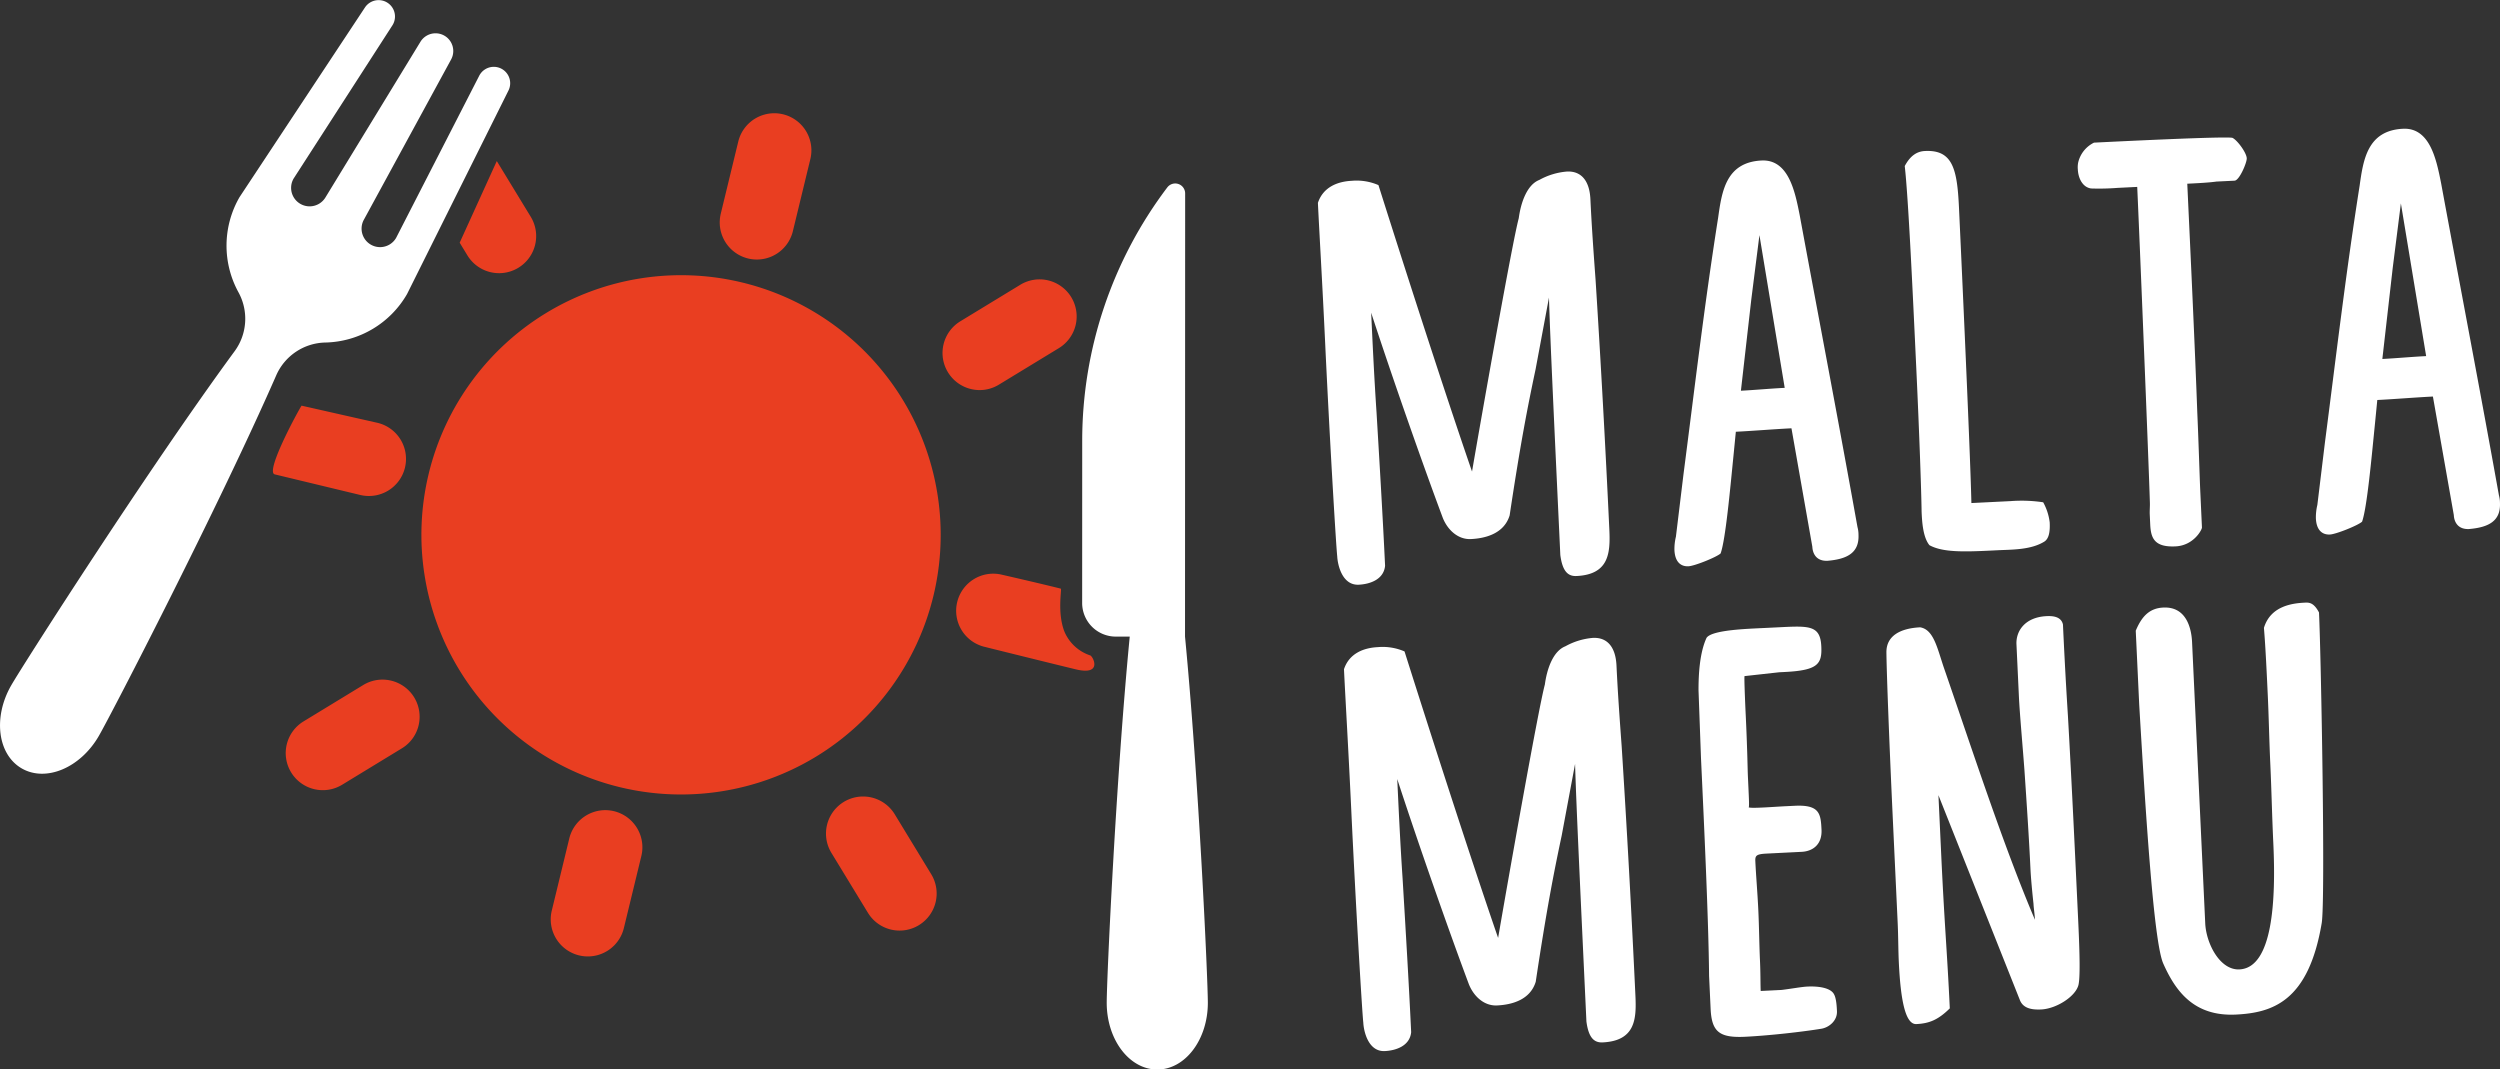
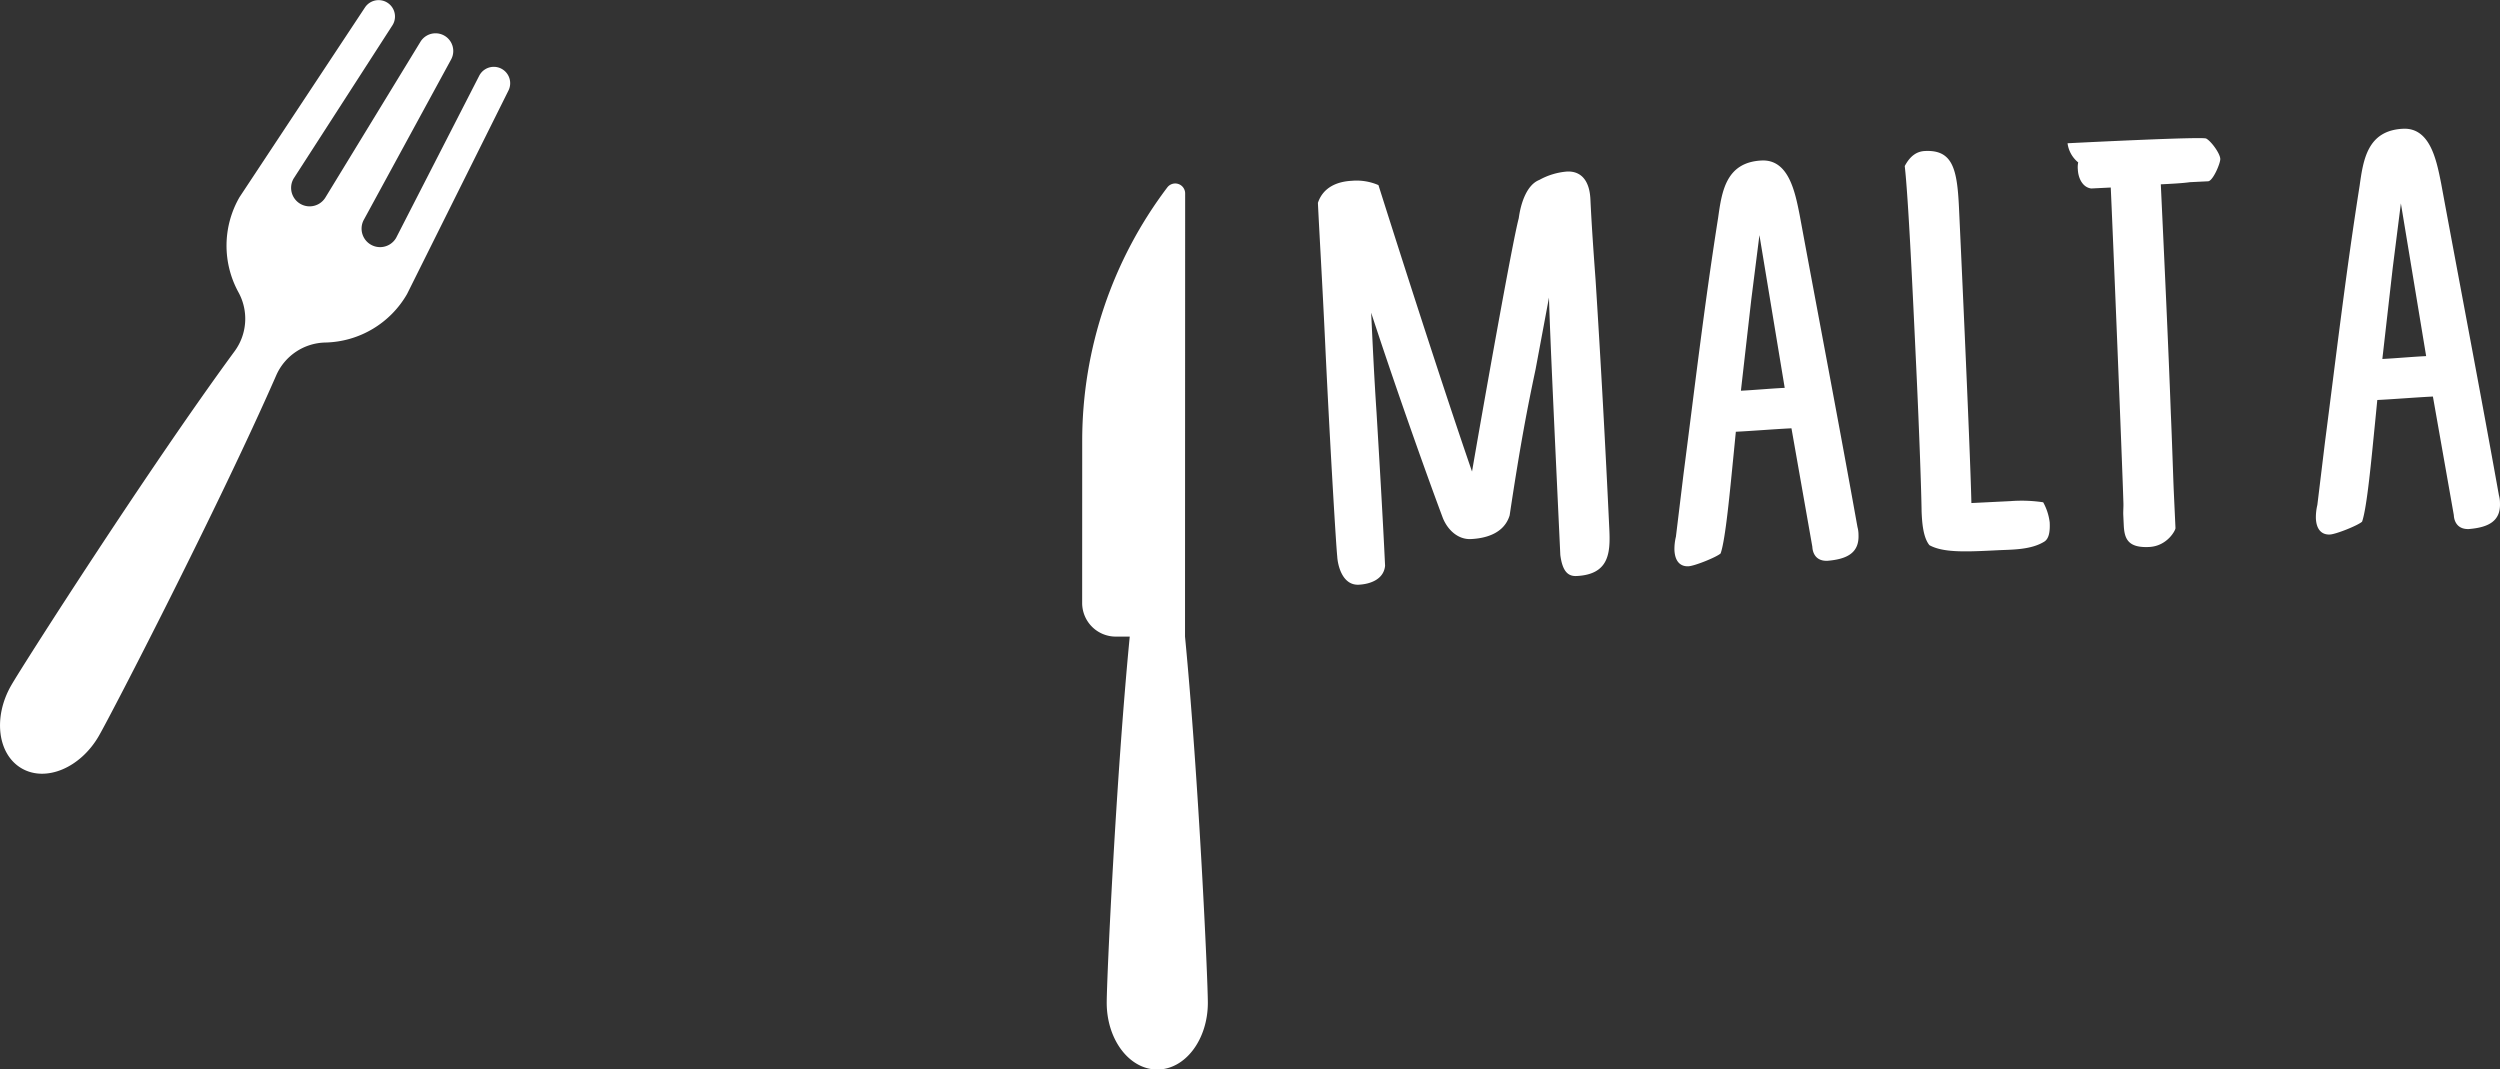
<svg xmlns="http://www.w3.org/2000/svg" id="light-foodies" width="847" height="362.345" viewBox="0 0 847 362.345">
  <rect x="0" y="0" width="847" height="362.345" fill="#333333" stroke="none" />
  <defs>
    <style>
      .cls-1 {
        fill: #fff;
      }

      .cls-1, .cls-2 {
        fill-rule: evenodd;
      }

      .cls-2 {
        fill: #e93e21;
      }
    </style>
  </defs>
  <g id="Группа_1" data-name="Группа 1">
    <path id="Вилка" class="cls-1" d="M381.166,882.677a32.774,32.774,0,0,0,27.739-16.42l34.376-68.991a5.55,5.55,0,0,0-9.9-5.018L405.2,847.223a6.269,6.269,0,1,1-10.853-6.28l29.5-54.187a6,6,0,0,0-10.382-6.007l-32.139,52.658a6.269,6.269,0,1,1-10.853-6.28l33.475-51.915a5.55,5.55,0,0,0-9.284-6.083l-42.51,64.285a32.879,32.879,0,0,0-.348,32.27,18.61,18.61,0,0,1-1.327,19.948c-28.786,39.185-71.363,105.715-75.658,113.16-6.239,10.818-4.655,23.428,3.537,28.168s19.891-.19,26.129-11c4.3-7.45,40.577-77.619,60.1-122.167A18.564,18.564,0,0,1,381.166,882.677Z" transform="translate(-271 -766.625)" />
    <path id="Нож" class="cls-1" d="M672.484,982.3l0.045-150.137a3.365,3.365,0,0,0-6.048-2.041,142.316,142.316,0,0,0-28.828,85.849l-0.017,54.924a11.393,11.393,0,0,0,11.376,11.41h4.744c-4.691,48.417-7.8,116.127-7.8,124.057,0,12.49,7.663,22.61,17.124,22.62s17.134-10.12,17.138-22.61C680.215,1098.44,677.146,1030.71,672.484,982.3Z" transform="translate(-271 -766.625)" />
-     <path id="redsun" class="cls-2" d="M373.189,904.065l25.7,5.812a12.566,12.566,0,1,1-5.922,24.424l-28.889-6.96C360.587,926.479,373.054,903.915,373.189,904.065Zm30.372,93.172a12.533,12.533,0,0,0-9.5,1.475l-20.231,12.328a12.565,12.565,0,1,0,13.078,21.46l20.231-12.33a12.445,12.445,0,0,0,5.674-7.75A12.576,12.576,0,0,0,403.561,997.237ZM524.453,854.2a12.557,12.557,0,0,0,15.17-9.244l5.922-24.425a12.566,12.566,0,1,0-24.42-5.94L515.2,839.017A12.58,12.58,0,0,0,524.453,854.2Zm75.479,44.224a12.471,12.471,0,0,0,9.492-1.477l20.235-12.323a12.566,12.566,0,1,0-13.072-21.464l-20.235,12.323A12.568,12.568,0,0,0,599.932,898.425ZM426.738,848.849c1.95,3.2,2.619,4.3,2.619,4.3a12.565,12.565,0,1,0,21.462-13.074s-3.515-5.767-7.046-11.564l-4.46-7.32m196.13,172.2c-11.383-2.761-30.829-7.609-30.829-7.609a12.566,12.566,0,1,1,5.922-24.424s12.644,2.887,19.866,4.7c0.41,0.1-1.289,8.119,1.223,14.554a14.415,14.415,0,0,0,8.735,8.066C641.32,988.954,644.733,995.645,635.443,993.391Zm-61.3,49.119a12.564,12.564,0,1,0-21.462,13.07l12.336,20.24a12.558,12.558,0,1,0,21.453-13.06Zm-95.1-1.05a12.565,12.565,0,0,0-15.175,9.25l-5.924,24.42a12.566,12.566,0,1,0,24.42,5.94l5.924-24.42A12.583,12.583,0,0,0,479.046,1041.46Zm43.433-179.119a87.967,87.967,0,1,0,64.741,106.28A87.987,87.987,0,0,0,522.479,862.341Z" transform="translate(-271 -766.625)" />
  </g>
-   <path id="malta" class="cls-1" d="M792.508,827.592c-4.176,1.636-6.255,7.694-6.954,12.969-2.214,8.208-12.489,66.36-15.832,85.819,0,0-10.087-28.8-31.706-97.043a18.634,18.634,0,0,0-9.046-1.458c-4.478.222-9.6,1.9-11.462,7.476,0.422,9.03,1.524,27.555,2.436,47.042,1.522,32.557,3.705,69.131,4.107,72.684,0.133,2.852,1.645,9.923,7.3,9.643,3.536-.175,8.43-1.609,8.915-6.4-0.745-15.922-1.836-34.209-2.9-52.02-0.781-11.633-1.292-22.565-1.814-33.734,7.173,22.035,17.8,52.236,24.278,69.542,1.6,3.97,5.07,7.371,9.548,7.149,5.186-.256,11.247-1.986,13.091-8.032,3.6-24,6.078-36.745,8.789-49.5l4.534-24.282c0.409,13.795,1.52,37.559,3.843,87.227,0.738,5.68,2.7,7.25,5.53,7.11,11.078-.548,11.44-7.95,11.074-15.792-1.334-28.518-2.892-56.786-4.663-84.567-0.658-9.019-1.316-18.038-1.75-27.306-0.289-6.179-3.048-9.615-8-9.37A23.126,23.126,0,0,0,792.508,827.592Zm107.8,117.572c-6.079-34-13.267-71.516-19.592-105.741-1.546-7.784-3.718-18.872-12.91-18.417-12.021.6-13.451,10.432-14.69,19.307-4.739,30.009-8.109,59-11.758,87.047L838.8,948.448a17.729,17.729,0,0,0-.5,4.55c0.2,4.277,2.388,5.6,4.745,5.482,2.121-.105,9.542-3.093,10.9-4.351,1.675-4.609,3.232-21.836,4.359-33.087l0.8-8.138c5.657-.28,12.953-0.88,18.845-1.171l7.075,40.143c0.111,2.376,1.412,4.932,5.183,4.745,6.589-.564,10.742-2.675,10.454-8.854A9.859,9.859,0,0,0,900.307,945.164ZM864.337,868.1l2.76-21.812,8.562,51.741c-4.95.245-10.36,0.751-14.838,0.973Zm87.773,68.305-13.2.653c-0.428-19.272-4.184-99.6-4.206-100.072-0.612-13.07-2.1-19.666-11.529-19.2-2.593.128-4.895,1.433-6.849,5.1,1.2,10.421,2.651,41.553,3.94,69.12,1,21.388,1.687,41.124,1.774,48.027,0.144,3.09.4,8.556,2.654,11.3,4.365,2.4,11.212,2.3,20.876,1.825l2.121-.105c4.95-.245,11.336-0.085,15.928-2.932,1.605-1.032,1.965-3.432,1.821-6.522a18.732,18.732,0,0,0-2.208-6.8A49.535,49.535,0,0,0,952.11,936.407ZM975.094,821.65a8.151,8.151,0,0,0-.125,2.388c0.144,3.089,1.7,6.109,4.554,6.444a80.928,80.928,0,0,0,8.968-.206l6.6-.326c0.634,13.545,3.885,93.18,4.283,106.737,0.066,1.426-.1,2.864-0.036,4.289l0.155,3.328c0.212,4.515,1.308,7.8,8.618,7.433,6.13-.3,8.95-5.683,8.91-6.4l-0.57-12.357c-0.17-3.565-.64-18.548-1.01-26.628-0.78-21.638-2.16-51.106-3.39-77.484,3.54-.175,7.31-0.362,9.89-0.728l6.13-.3c1.65-.082,4.2-6.163,4.13-7.589-0.09-1.9-3.12-6.039-4.81-6.908-1.68-.631-39.633,1.248-46.94,1.609A10.047,10.047,0,0,0,975.094,821.65ZM1117.63,934.406c-6.08-34-13.27-71.517-19.59-105.742-1.55-7.784-3.72-18.871-12.91-18.416-12.02.595-13.45,10.432-14.69,19.306-4.74,30.009-8.11,59-11.76,87.047l-2.56,21.088a18.17,18.17,0,0,0-.5,4.55c0.2,4.278,2.39,5.6,4.75,5.482,2.12-.105,9.54-3.092,10.9-4.351,1.67-4.608,3.23-21.835,4.36-33.086l0.8-8.139c5.66-.28,12.95-0.879,18.84-1.171l7.08,40.143c0.11,2.377,1.41,4.932,5.18,4.746,6.59-.565,10.74-2.676,10.46-8.855A10.072,10.072,0,0,0,1117.63,934.406Zm-35.97-77.062,2.76-21.813,8.56,51.742c-4.95.245-10.36,0.751-14.84,0.972Z" transform="translate(-271 -766.625)" />
-   <path id="menu" class="cls-1" d="M801.35,985.587c-4.177,1.636-6.256,7.694-6.955,12.97-2.215,8.213-12.49,66.363-15.833,85.833,0,0-10.089-28.81-31.71-97.058a18.617,18.617,0,0,0-9.047-1.458c-4.479.221-9.6,1.9-11.464,7.476,0.422,9.03,1.525,27.56,2.436,47.05,1.523,32.56,3.7,69.14,4.108,72.69,0.133,2.85,1.645,9.92,7.3,9.64,3.536-.17,8.431-1.61,8.915-6.39-0.744-15.93-1.836-34.22-2.9-52.03-0.78-11.63-1.291-22.57-1.814-33.74,7.174,22.04,17.8,52.24,24.281,69.55,1.6,3.97,5.07,7.37,9.549,7.15,5.186-.25,11.248-1.98,13.092-8.03,3.6-24,6.079-36.75,8.79-49.51l4.535-24.28c0.409,13.79,1.52,37.56,3.843,87.23,0.738,5.68,2.7,7.25,5.531,7.11,11.079-.55,11.442-7.95,11.075-15.79-1.334-28.52-2.892-56.79-4.664-84.58-0.658-9.02-1.316-18.04-1.749-27.306-0.289-6.179-3.049-9.616-8-9.371A23.112,23.112,0,0,0,801.35,985.587Zm60.714,10.1,11.753-1.3,1.886-.094c11.315-.56,12.629-2.769,12.351-8.711-0.322-6.892-3.869-6.955-13.3-6.488l-6.129.3c-5.658.28-17.691,0.638-19.455,3.346-2.359,5.119-2.722,12.522-2.713,17.767l0.842,23.06c1.011,21.63,2.567,54.9,2.738,73.71l0.522,11.17c0.367,7.85,3.06,9.86,11.782,9.43,8.251-.41,19.3-1.67,25.628-2.7,2.582-.37,5.546-2.66,5.391-5.99-0.067-1.42-.2-4.27-0.974-5.66-1.043-2.1-4.859-2.86-9.1-2.65-1.886.09-5.4,0.74-8.689,1.14l-7.072.35c-0.111-2.37-.042-5.95-0.242-10.23-0.245-5.23-.287-11.18-0.564-17.12s-0.781-11.64-1.014-16.63c-0.089-1.9.36-2.4,3.9-2.57l11.787-.59c3.771-.18,6.971-2.48,6.738-7.48-0.256-5.46-.636-8.54-9.122-8.12l-3.065.15c-4.243.21-11.539,0.81-12.5,0.38,0.235-.01.1-2.86-0.054-6.19l-0.188-4.04c-0.145-3.09-.154-8.33-0.721-20.45C862.428,1008.53,861.828,995.7,862.064,995.683Zm48.053-8.1c0.042,5.953.94,30.2,2.162,56.353l1.645,35.17c0.222,4.76.2,9.28,0.386,13.33,0.6,12.83,2.179,21.33,5.951,21.14,4.243-.21,7.263-1.31,11.328-5.32-0.922-19.73-1.749-27.31-2.905-52.03l-0.945-20.2,27.581,69.38c1.076,2.81,3.939,3.38,7.239,3.22,5.186-.26,11.609-4.39,12.609-8.25,0.6-2.41.477-10.03-.035-20.96-0.922-19.73-2.256-48.25-3.525-70.34-0.88-13.774-1.458-26.133-1.68-30.886-0.594-2.591-3.209-2.938-5.567-2.821-7.307.361-10.4,5.041-10.185,9.556l0.811,17.351c0.3,6.42,1.238,16.38,1.9,25.4,0.758,11.15,1.55,23.03,2.039,33.48,0.133,2.86.6,7.84,1.016,11.63,0.078,1.66.391,3.31,0.491,5.45-10.618-24.96-20.829-56.38-30.94-85.657-2.2-6.561-3.429-12.694-7.953-13.423C914.7,979.5,910.1,982.109,910.117,987.587Zm84.475-7.279,1.167,24.952c2.25,38.01,4.931,80.28,8.121,87.74,4.23,9.56,10.53,18.06,24.67,17.36,12.5-.62,24.6-4.55,29.04-30.97,1.3-7.45-.2-90.042-0.91-105.253-1.82-3.483-3.47-3.4-4.88-3.331-4.01.2-11.53,1.047-13.78,8.543,0.54,6.406.98,15.912,1.29,22.571,0.37,7.84.5,15.69,0.88,23.78,0.4,8.55.56,17.12,1.01,26.63,0.9,19.25-.16,42.17-11.47,42.73-6.6.33-11.28-8.73-11.6-15.63l-4.46-95.3c-0.2-4.278-1.74-12.063-9.76-11.666C999.434,972.683,996.716,975.2,994.592,980.308Z" transform="translate(-271 -766.625)" />
+   <path id="malta" class="cls-1" d="M792.508,827.592c-4.176,1.636-6.255,7.694-6.954,12.969-2.214,8.208-12.489,66.36-15.832,85.819,0,0-10.087-28.8-31.706-97.043a18.634,18.634,0,0,0-9.046-1.458c-4.478.222-9.6,1.9-11.462,7.476,0.422,9.03,1.524,27.555,2.436,47.042,1.522,32.557,3.705,69.131,4.107,72.684,0.133,2.852,1.645,9.923,7.3,9.643,3.536-.175,8.43-1.609,8.915-6.4-0.745-15.922-1.836-34.209-2.9-52.02-0.781-11.633-1.292-22.565-1.814-33.734,7.173,22.035,17.8,52.236,24.278,69.542,1.6,3.97,5.07,7.371,9.548,7.149,5.186-.256,11.247-1.986,13.091-8.032,3.6-24,6.078-36.745,8.789-49.5l4.534-24.282c0.409,13.795,1.52,37.559,3.843,87.227,0.738,5.68,2.7,7.25,5.53,7.11,11.078-.548,11.44-7.95,11.074-15.792-1.334-28.518-2.892-56.786-4.663-84.567-0.658-9.019-1.316-18.038-1.75-27.306-0.289-6.179-3.048-9.615-8-9.37A23.126,23.126,0,0,0,792.508,827.592Zm107.8,117.572c-6.079-34-13.267-71.516-19.592-105.741-1.546-7.784-3.718-18.872-12.91-18.417-12.021.6-13.451,10.432-14.69,19.307-4.739,30.009-8.109,59-11.758,87.047L838.8,948.448a17.729,17.729,0,0,0-.5,4.55c0.2,4.277,2.388,5.6,4.745,5.482,2.121-.105,9.542-3.093,10.9-4.351,1.675-4.609,3.232-21.836,4.359-33.087l0.8-8.138c5.657-.28,12.953-0.88,18.845-1.171l7.075,40.143c0.111,2.376,1.412,4.932,5.183,4.745,6.589-.564,10.742-2.675,10.454-8.854A9.859,9.859,0,0,0,900.307,945.164ZM864.337,868.1l2.76-21.812,8.562,51.741c-4.95.245-10.36,0.751-14.838,0.973Zm87.773,68.305-13.2.653c-0.428-19.272-4.184-99.6-4.206-100.072-0.612-13.07-2.1-19.666-11.529-19.2-2.593.128-4.895,1.433-6.849,5.1,1.2,10.421,2.651,41.553,3.94,69.12,1,21.388,1.687,41.124,1.774,48.027,0.144,3.09.4,8.556,2.654,11.3,4.365,2.4,11.212,2.3,20.876,1.825l2.121-.105c4.95-.245,11.336-0.085,15.928-2.932,1.605-1.032,1.965-3.432,1.821-6.522a18.732,18.732,0,0,0-2.208-6.8A49.535,49.535,0,0,0,952.11,936.407ZM975.094,821.65a8.151,8.151,0,0,0-.125,2.388c0.144,3.089,1.7,6.109,4.554,6.444l6.6-.326c0.634,13.545,3.885,93.18,4.283,106.737,0.066,1.426-.1,2.864-0.036,4.289l0.155,3.328c0.212,4.515,1.308,7.8,8.618,7.433,6.13-.3,8.95-5.683,8.91-6.4l-0.57-12.357c-0.17-3.565-.64-18.548-1.01-26.628-0.78-21.638-2.16-51.106-3.39-77.484,3.54-.175,7.31-0.362,9.89-0.728l6.13-.3c1.65-.082,4.2-6.163,4.13-7.589-0.09-1.9-3.12-6.039-4.81-6.908-1.68-.631-39.633,1.248-46.94,1.609A10.047,10.047,0,0,0,975.094,821.65ZM1117.63,934.406c-6.08-34-13.27-71.517-19.59-105.742-1.55-7.784-3.72-18.871-12.91-18.416-12.02.595-13.45,10.432-14.69,19.306-4.74,30.009-8.11,59-11.76,87.047l-2.56,21.088a18.17,18.17,0,0,0-.5,4.55c0.2,4.278,2.39,5.6,4.75,5.482,2.12-.105,9.54-3.092,10.9-4.351,1.67-4.608,3.23-21.835,4.36-33.086l0.8-8.139c5.66-.28,12.95-0.879,18.84-1.171l7.08,40.143c0.11,2.377,1.41,4.932,5.18,4.746,6.59-.565,10.74-2.676,10.46-8.855A10.072,10.072,0,0,0,1117.63,934.406Zm-35.97-77.062,2.76-21.813,8.56,51.742c-4.95.245-10.36,0.751-14.84,0.972Z" transform="translate(-271 -766.625)" />
</svg>